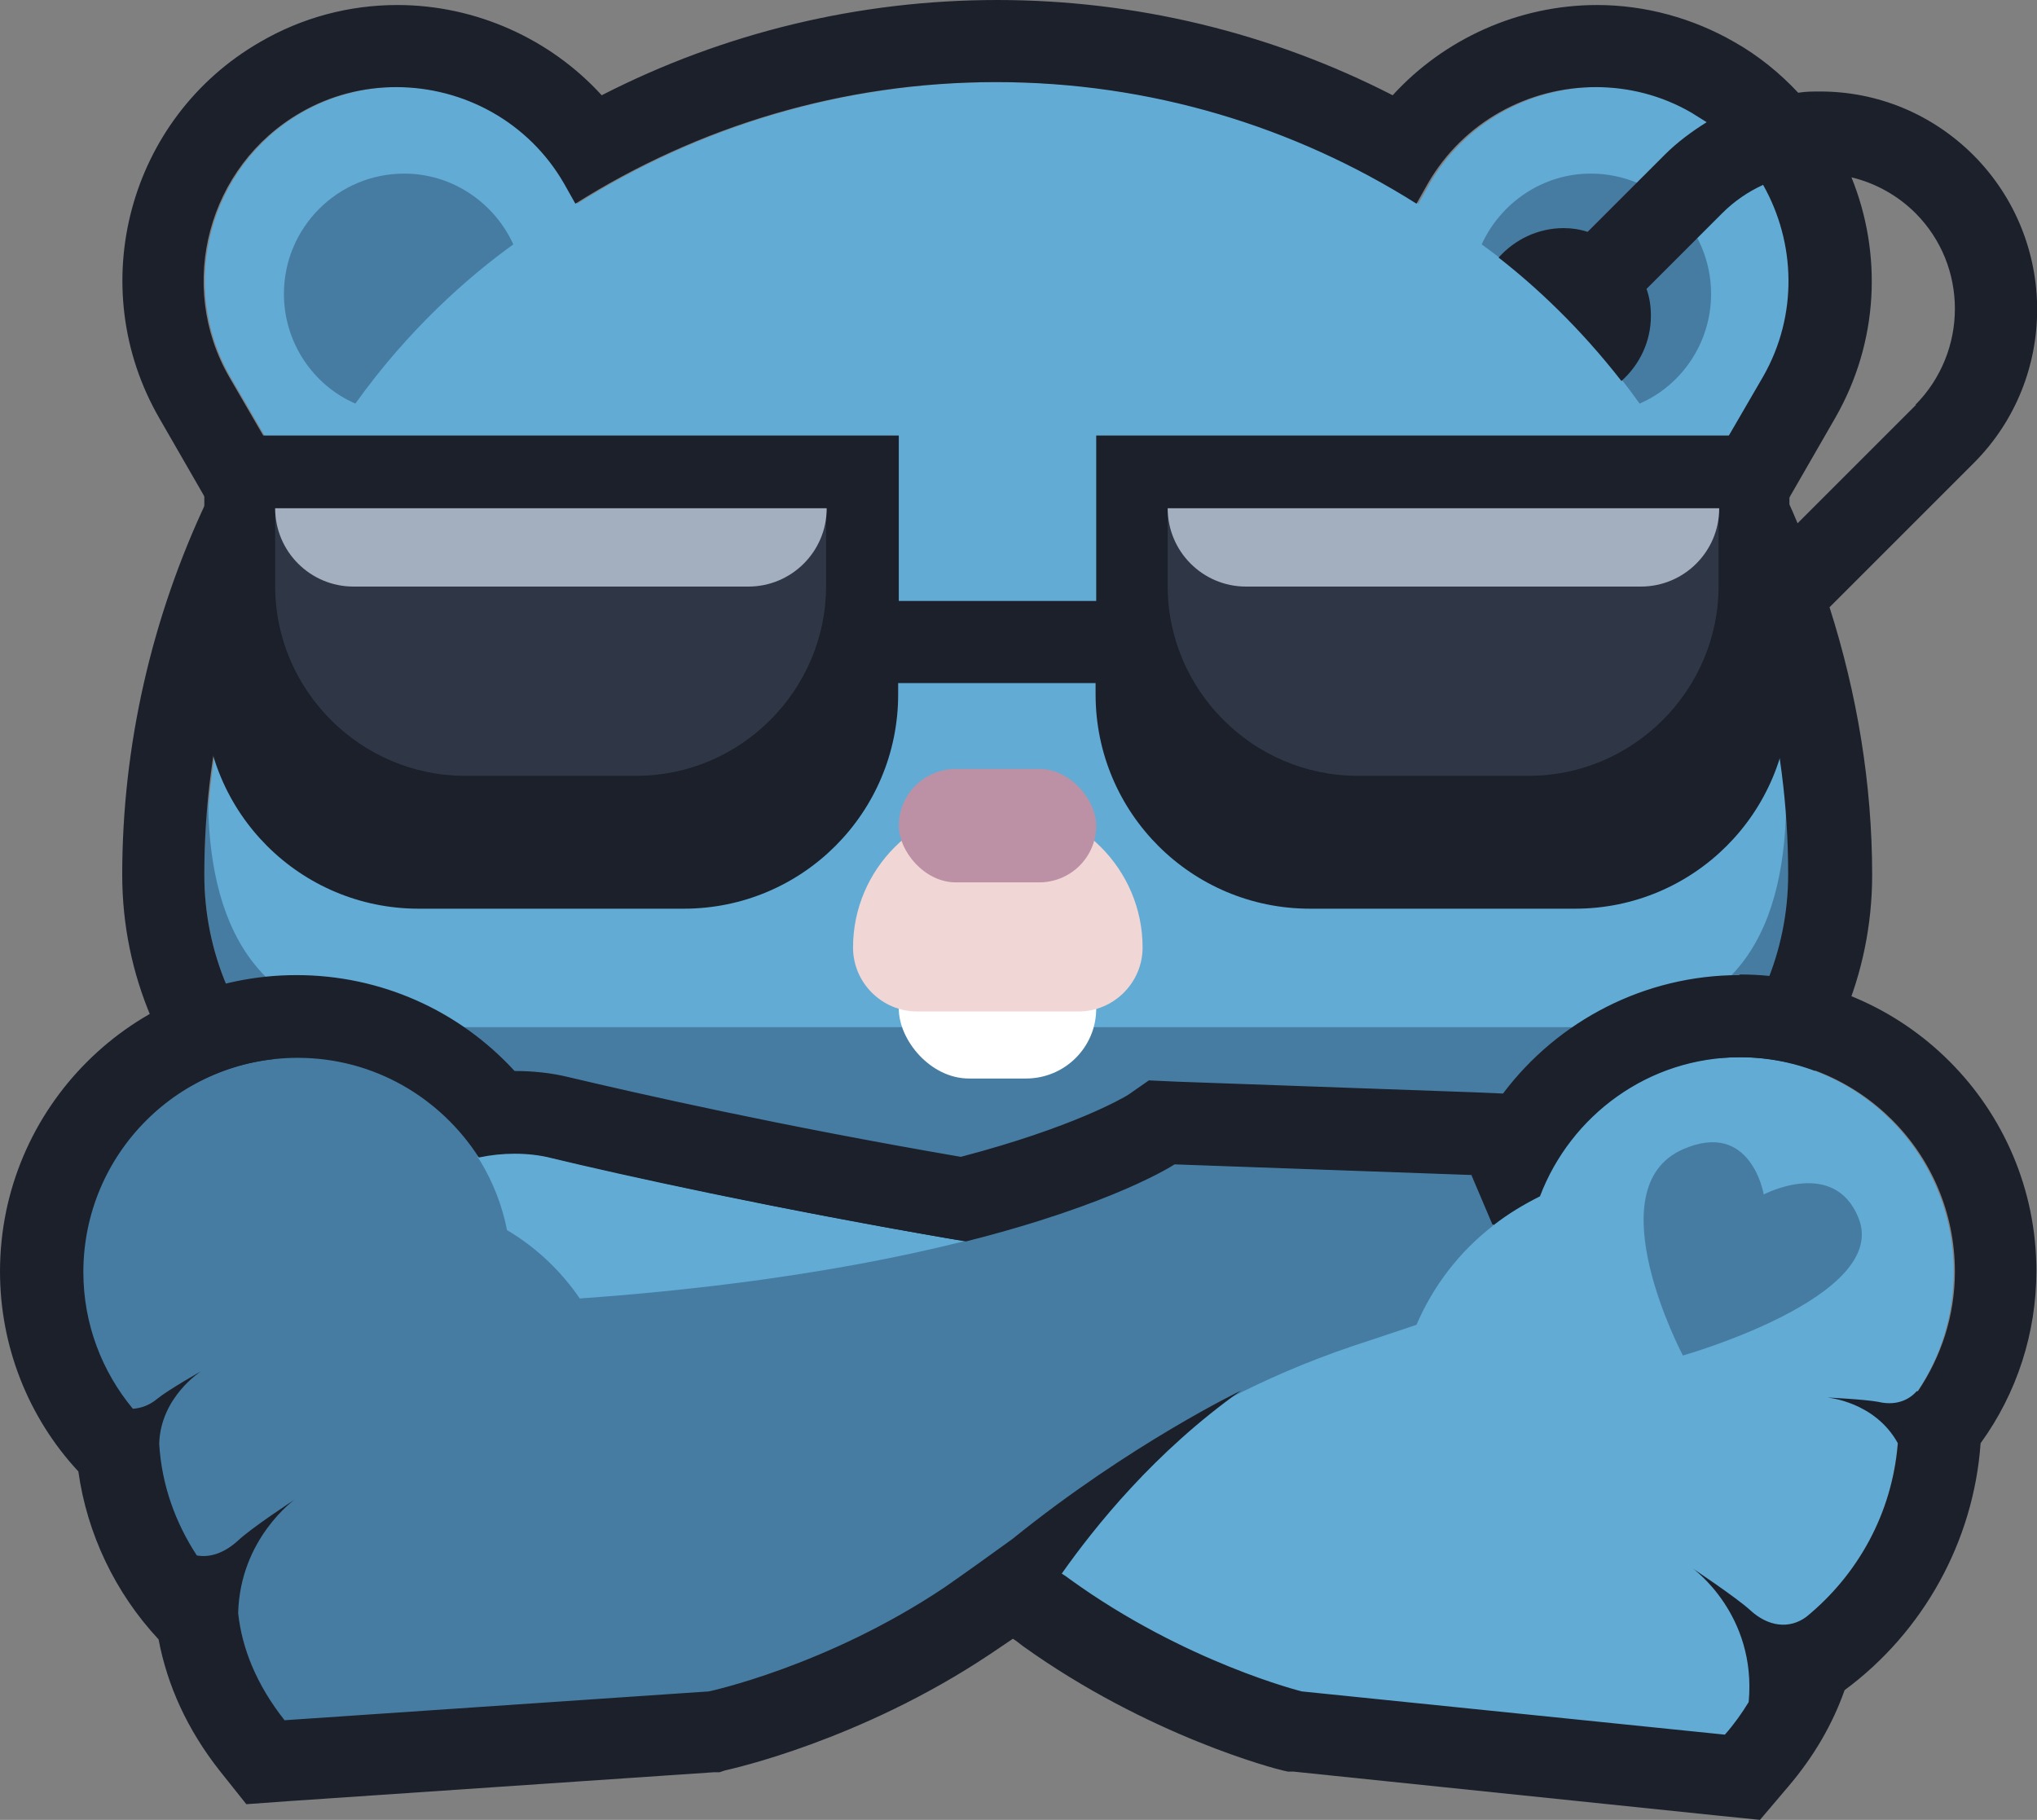
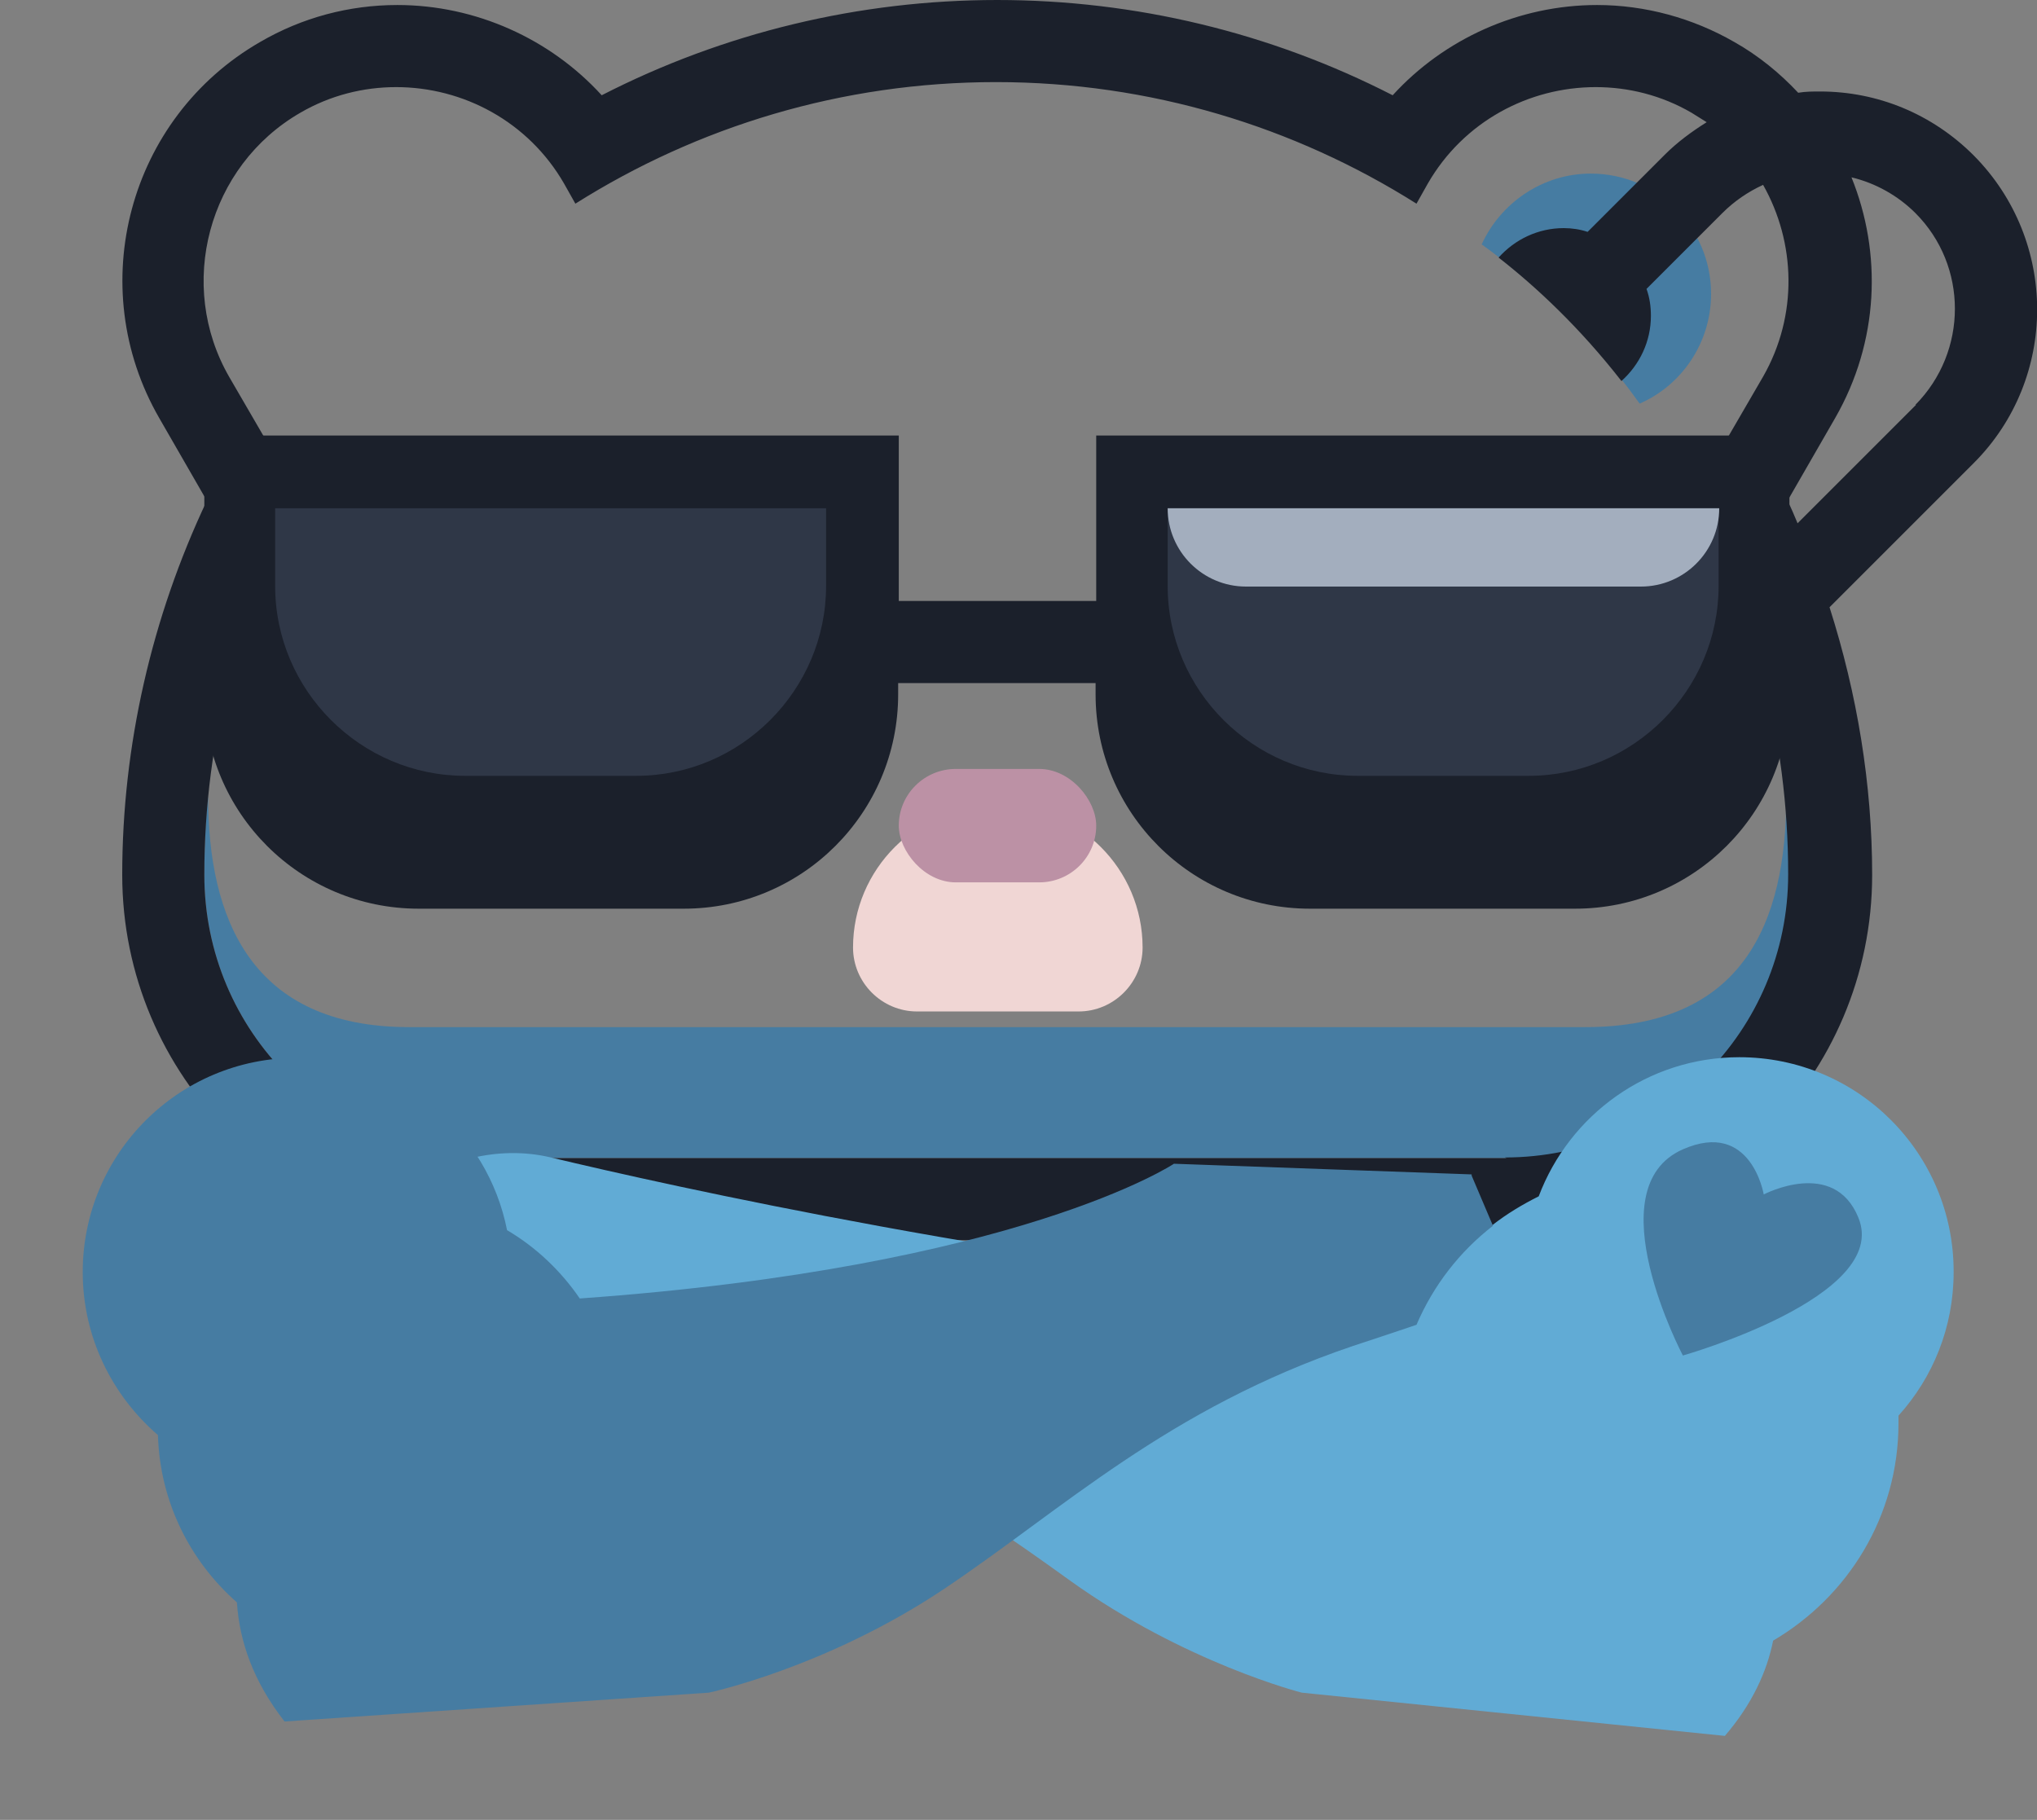
<svg xmlns="http://www.w3.org/2000/svg" id="a" viewBox="2.74 4.47 32.5 29.04">
  <rect x="2.74" y="4.47" width="32.5" height="29.04" fill="#808080" stroke="none" />
  <defs>
    <style>.b{fill:#fff;}.c{fill:#f0d6d4;}.d{fill:#bc91a5;}.e{fill:#1b202b;}.f{fill:#a3aebe;}.g{fill:#2f3747;}.h{fill:#61abd5;}.i{fill:#467ca2;}</style>
  </defs>
  <g>
    <g>
-       <path class="h" d="M29.74,12.36c.14-.15,.26-.32,.37-.51l.79-1.36c.85-1.47,.34-3.37-1.13-4.22h0c-1.47-.85-3.37-.34-4.22,1.13l-.18,.32c-1.95-1.23-4.25-1.94-6.71-1.94h0c-2.46,0-4.76,.71-6.71,1.94l-.18-.32c-.85-1.47-2.75-1.98-4.22-1.13h0c-1.47,.85-1.98,2.75-1.13,4.22l.79,1.36c.11,.19,.23,.35,.37,.51-1,1.81-1.56,3.88-1.56,6.07h0c0,2.5,2.02,4.52,4.52,4.52H26.78c2.5,0,4.52-2.02,4.52-4.52h0c0-2.2-.57-4.27-1.56-6.07Z" />
      <path class="i" d="M6,18.43c0,2.5,2.02,4.52,4.52,4.52H26.78c2.5,0,4.52-2.02,4.52-4.52h0c0-.42-.02-.84-.06-1.26,0,2.03-.69,3.69-3.21,3.69H9.27c-2.53,0-3.21-1.74-3.21-3.69-.04,.41-.06,.83-.06,1.26h0Z" />
-       <rect class="b" x="17.08" y="19.45" width="3.15" height="2.23" rx="1.12" ry="1.12" />
      <path class="c" d="M18.61,17.32h.09c1.25,0,2.27,1.02,2.27,2.27h0c0,.56-.46,1.02-1.02,1.02h-2.58c-.56,0-1.02-.46-1.02-1.02h0c0-1.25,1.02-2.27,2.27-2.27Z" />
      <rect class="d" x="17.08" y="16.74" width="3.15" height="1.81" rx=".91" ry=".91" />
-       <path class="i" d="M8.41,10.91c.85-1.19,1.81-2.03,2.52-2.54-.3-.66-.97-1.13-1.74-1.13-1.06,0-1.92,.86-1.92,1.92,0,.78,.47,1.46,1.14,1.75Z" />
      <path class="i" d="M28.9,10.91c-.85-1.19-1.81-2.03-2.52-2.54,.3-.66,.97-1.13,1.74-1.13,1.06,0,1.92,.86,1.92,1.92,0,.78-.47,1.46-1.14,1.75Z" />
    </g>
    <path class="e" d="M34.23,6.95c-.66-.66-1.53-1.02-2.45-1.02-.12,0-.23,0-.35,.02-.29-.31-.63-.59-1.02-.81-.66-.38-1.42-.59-2.19-.59-1.25,0-2.44,.54-3.26,1.44-1.95-1-4.11-1.52-6.31-1.52s-4.36,.52-6.31,1.52c-.82-.9-2.01-1.44-3.26-1.44-.77,0-1.52,.2-2.19,.59-2.1,1.21-2.82,3.9-1.61,6l.76,1.32c-.88,1.86-1.35,3.91-1.35,5.97,0,3.21,2.61,5.83,5.83,5.83H26.78c3.21,0,5.83-2.61,5.83-5.83,0-1.45-.24-2.89-.68-4.27l2.3-2.3c1.35-1.35,1.35-3.55,0-4.91Zm-7.45,16H10.52c-2.5,0-4.52-2.02-4.52-4.52,0-2.2,.57-4.27,1.56-6.07-.14-.15-.26-.32-.37-.51l-.79-1.36c-.85-1.47-.34-3.37,1.13-4.22,.48-.28,1.01-.41,1.53-.41,1.07,0,2.11,.55,2.68,1.54l.18,.32c1.95-1.23,4.25-1.94,6.71-1.94s4.76,.71,6.71,1.94l.18-.32c.57-.99,1.61-1.54,2.68-1.54,.52,0,1.05,.13,1.53,.41,.08,.05,.16,.1,.24,.15-.24,.15-.47,.32-.67,.52l-1.23,1.23c-.12-.04-.25-.06-.38-.06-.41,0-.78,.18-1.04,.47,.59,.46,1.29,1.11,1.96,1.97,.29-.26,.47-.63,.47-1.04,0-.15-.02-.29-.07-.43l1.21-1.21c.19-.19,.41-.34,.65-.45,.52,.92,.56,2.08,0,3.06l-.79,1.36c-.11,.19-.23,.35-.37,.51,1,1.81,1.56,3.88,1.56,6.07,0,2.5-2.02,4.52-4.52,4.52Zm6.53-12.02l-1.89,1.89c-.05-.12-.1-.24-.16-.36l.76-1.32c.7-1.22,.75-2.63,.26-3.84,.38,.09,.74,.29,1.02,.57,.84,.84,.84,2.21,0,3.06Z" />
    <g>
      <path class="e" d="M20.23,11.42v2.64h-3.15v-2.64H6v4.13c0,1.89,1.53,3.42,3.42,3.42h4.23c1.89,0,3.42-1.53,3.42-3.42v-.18h3.15v.18c0,1.89,1.53,3.42,3.42,3.42h4.23c1.89,0,3.42-1.53,3.42-3.42v-4.13h-11.07Z" />
      <g>
        <path class="g" d="M7.13,13.82c0,1.67,1.37,3.03,3.03,3.03h2.73c1.67,0,3.03-1.37,3.03-3.03v-1.24H7.13v1.24Z" />
        <path class="g" d="M21.37,12.58v1.24c0,1.67,1.37,3.03,3.03,3.03h2.73c1.67,0,3.03-1.37,3.03-3.03v-1.24h-8.8Z" />
      </g>
-       <path class="f" d="M7.13,12.58H15.93c0,.69-.56,1.25-1.25,1.25h-6.3c-.69,0-1.25-.56-1.25-1.25h0Z" />
      <path class="f" d="M21.37,12.58h8.8c0,.69-.56,1.25-1.25,1.25h-6.3c-.69,0-1.25-.56-1.25-1.25h0Z" />
    </g>
  </g>
  <g>
    <g>
      <path class="h" d="M33.91,24.76c0-1.89-1.53-3.42-3.42-3.42-1.46,0-2.71,.92-3.2,2.22-.26,.13-.51,.28-.74,.46-.43,.34-.79,.76-1.05,1.24-6.43-.6-12.13-1.88-13.97-2.32-.42-.1-.85-.09-1.27,.01l-1.59,.42,1.95,2.25s-.1-.51,2.81,.6c2.91,1.1,4.54,2.14,6.38,3.47,1.84,1.32,3.7,1.79,3.7,1.79l6.75,.69c.43-.5,.67-1.02,.77-1.52,1.19-.7,2-1.98,2-3.47,0-.04,0-.08,0-.12,.55-.61,.88-1.41,.88-2.29Zm-6.84,.48v-.03s0,.03,0,.03Z" />
      <path class="i" d="M26.22,23.21l-4.75-.17s-2.47,1.65-9.48,2.15c-.3-.44-.7-.82-1.16-1.09-.31-1.57-1.69-2.75-3.35-2.75-1.89,0-3.42,1.53-3.42,3.42,0,1.04,.47,1.97,1.2,2.6,.03,1.06,.51,2.01,1.26,2.67,.04,.62,.26,1.26,.76,1.9l6.77-.46s1.88-.4,3.76-1.66c1.88-1.26,3.56-2.87,6.51-3.87,.39-.13,.73-.24,1.02-.34,.27-.63,.69-1.17,1.22-1.58l-.34-.8Z" />
      <path class="i" d="M32.39,23.9c-.39-.96-1.51-.37-1.51-.37,0,0-.2-1.2-1.29-.72-1.41,.62,0,3.29,0,3.29,0,0,3.32-.94,2.8-2.2Z" />
    </g>
-     <path class="e" d="M30.49,20.03c-1.5,0-2.89,.72-3.77,1.89l-.46-.02-4.75-.17-.44-.02-.33,.23c-.08,.05-.88,.52-2.67,.99-2.91-.5-5.15-1.01-6.25-1.27-.28-.07-.58-.1-.87-.1-.89-.97-2.14-1.53-3.48-1.53-2.61,0-4.73,2.12-4.73,4.73,0,1.19,.45,2.33,1.25,3.19,.14,1,.59,1.94,1.28,2.68,.14,.74,.46,1.44,.97,2.09l.43,.54,.69-.05,6.77-.46h.09l.09-.03c.09-.02,2.15-.47,4.22-1.85,.12-.08,.25-.17,.37-.25,.05,.03,.1,.07,.15,.11,2.02,1.45,4.06,1.97,4.15,1.99l.09,.02h.09l6.75,.7,.69,.07,.45-.53c.41-.48,.71-1,.9-1.54,1.26-.93,2.06-2.38,2.17-3.94,.58-.8,.89-1.76,.89-2.75,0-2.61-2.12-4.73-4.73-4.73Zm2.83,6.64c-.14,.16-.36,.23-.61,.17-.21-.04-.82-.07-.82-.07,0,0,.76,.06,1.13,.73-.09,1.12-.64,2.1-1.46,2.77-.27,.2-.61,.16-.9-.11-.22-.2-.91-.66-.91-.66,0,0,1.02,.73,.89,2.13-.11,.18-.23,.35-.38,.52l-6.75-.69s-1.86-.46-3.7-1.79c-.04-.03-.08-.06-.13-.09,.53-.75,1.48-1.94,2.86-2.92,0,0-1.77,.85-3.65,2.37h0c-.36,.26-.72,.52-1.08,.77-1.88,1.26-3.76,1.66-3.76,1.66l-6.77,.46c-.45-.57-.68-1.15-.74-1.71,.03-1.19,.9-1.81,.9-1.81,0,0-.69,.45-.91,.66-.21,.19-.44,.27-.65,.23-.34-.52-.56-1.12-.6-1.78,.02-.75,.67-1.16,.67-1.16,0,0-.53,.3-.7,.44-.12,.1-.25,.15-.39,.16-.49-.59-.79-1.35-.79-2.18,0-1.89,1.53-3.42,3.42-3.42,1.22,0,2.28,.64,2.89,1.59,.19-.04,.38-.06,.57-.06s.4,.02,.59,.07c1.08,.26,3.5,.8,6.61,1.33,2.38-.6,3.33-1.23,3.33-1.23l4.75,.17,.34,.8c.23-.18,.48-.33,.74-.46,.49-1.29,1.73-2.22,3.2-2.22,1.89,0,3.42,1.53,3.42,3.42,0,.71-.22,1.36-.59,1.91Z" />
  </g>
</svg>